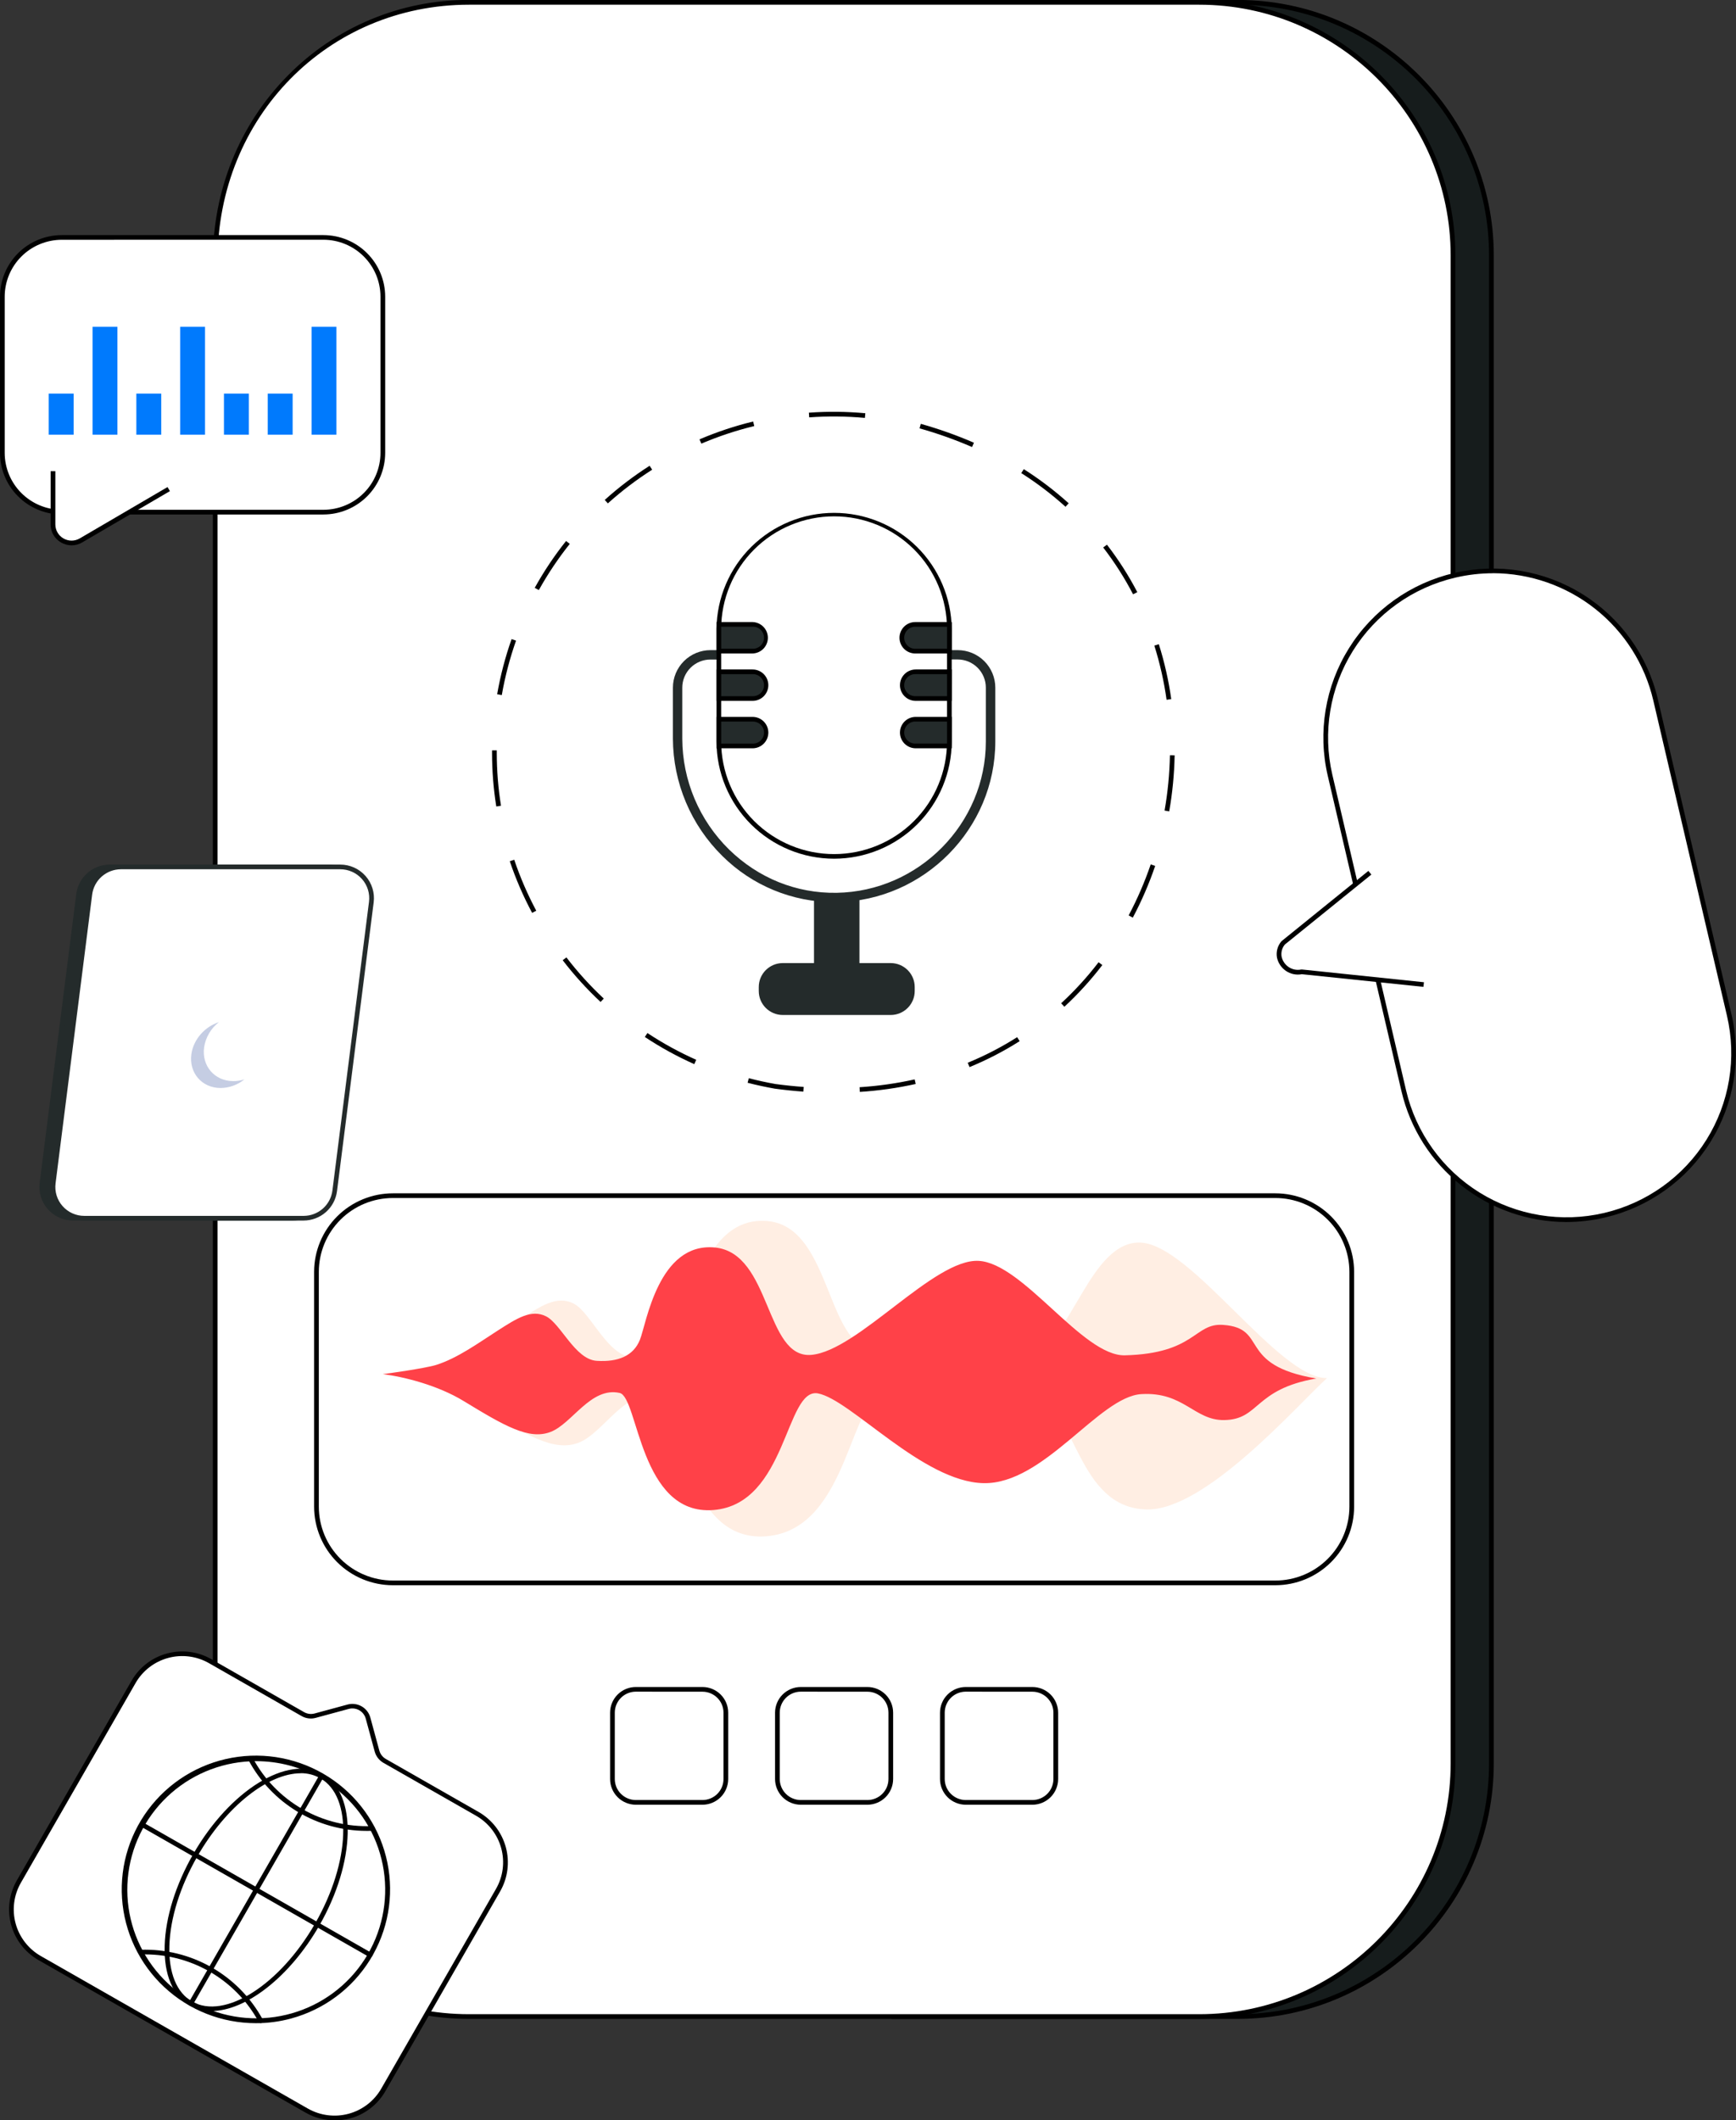
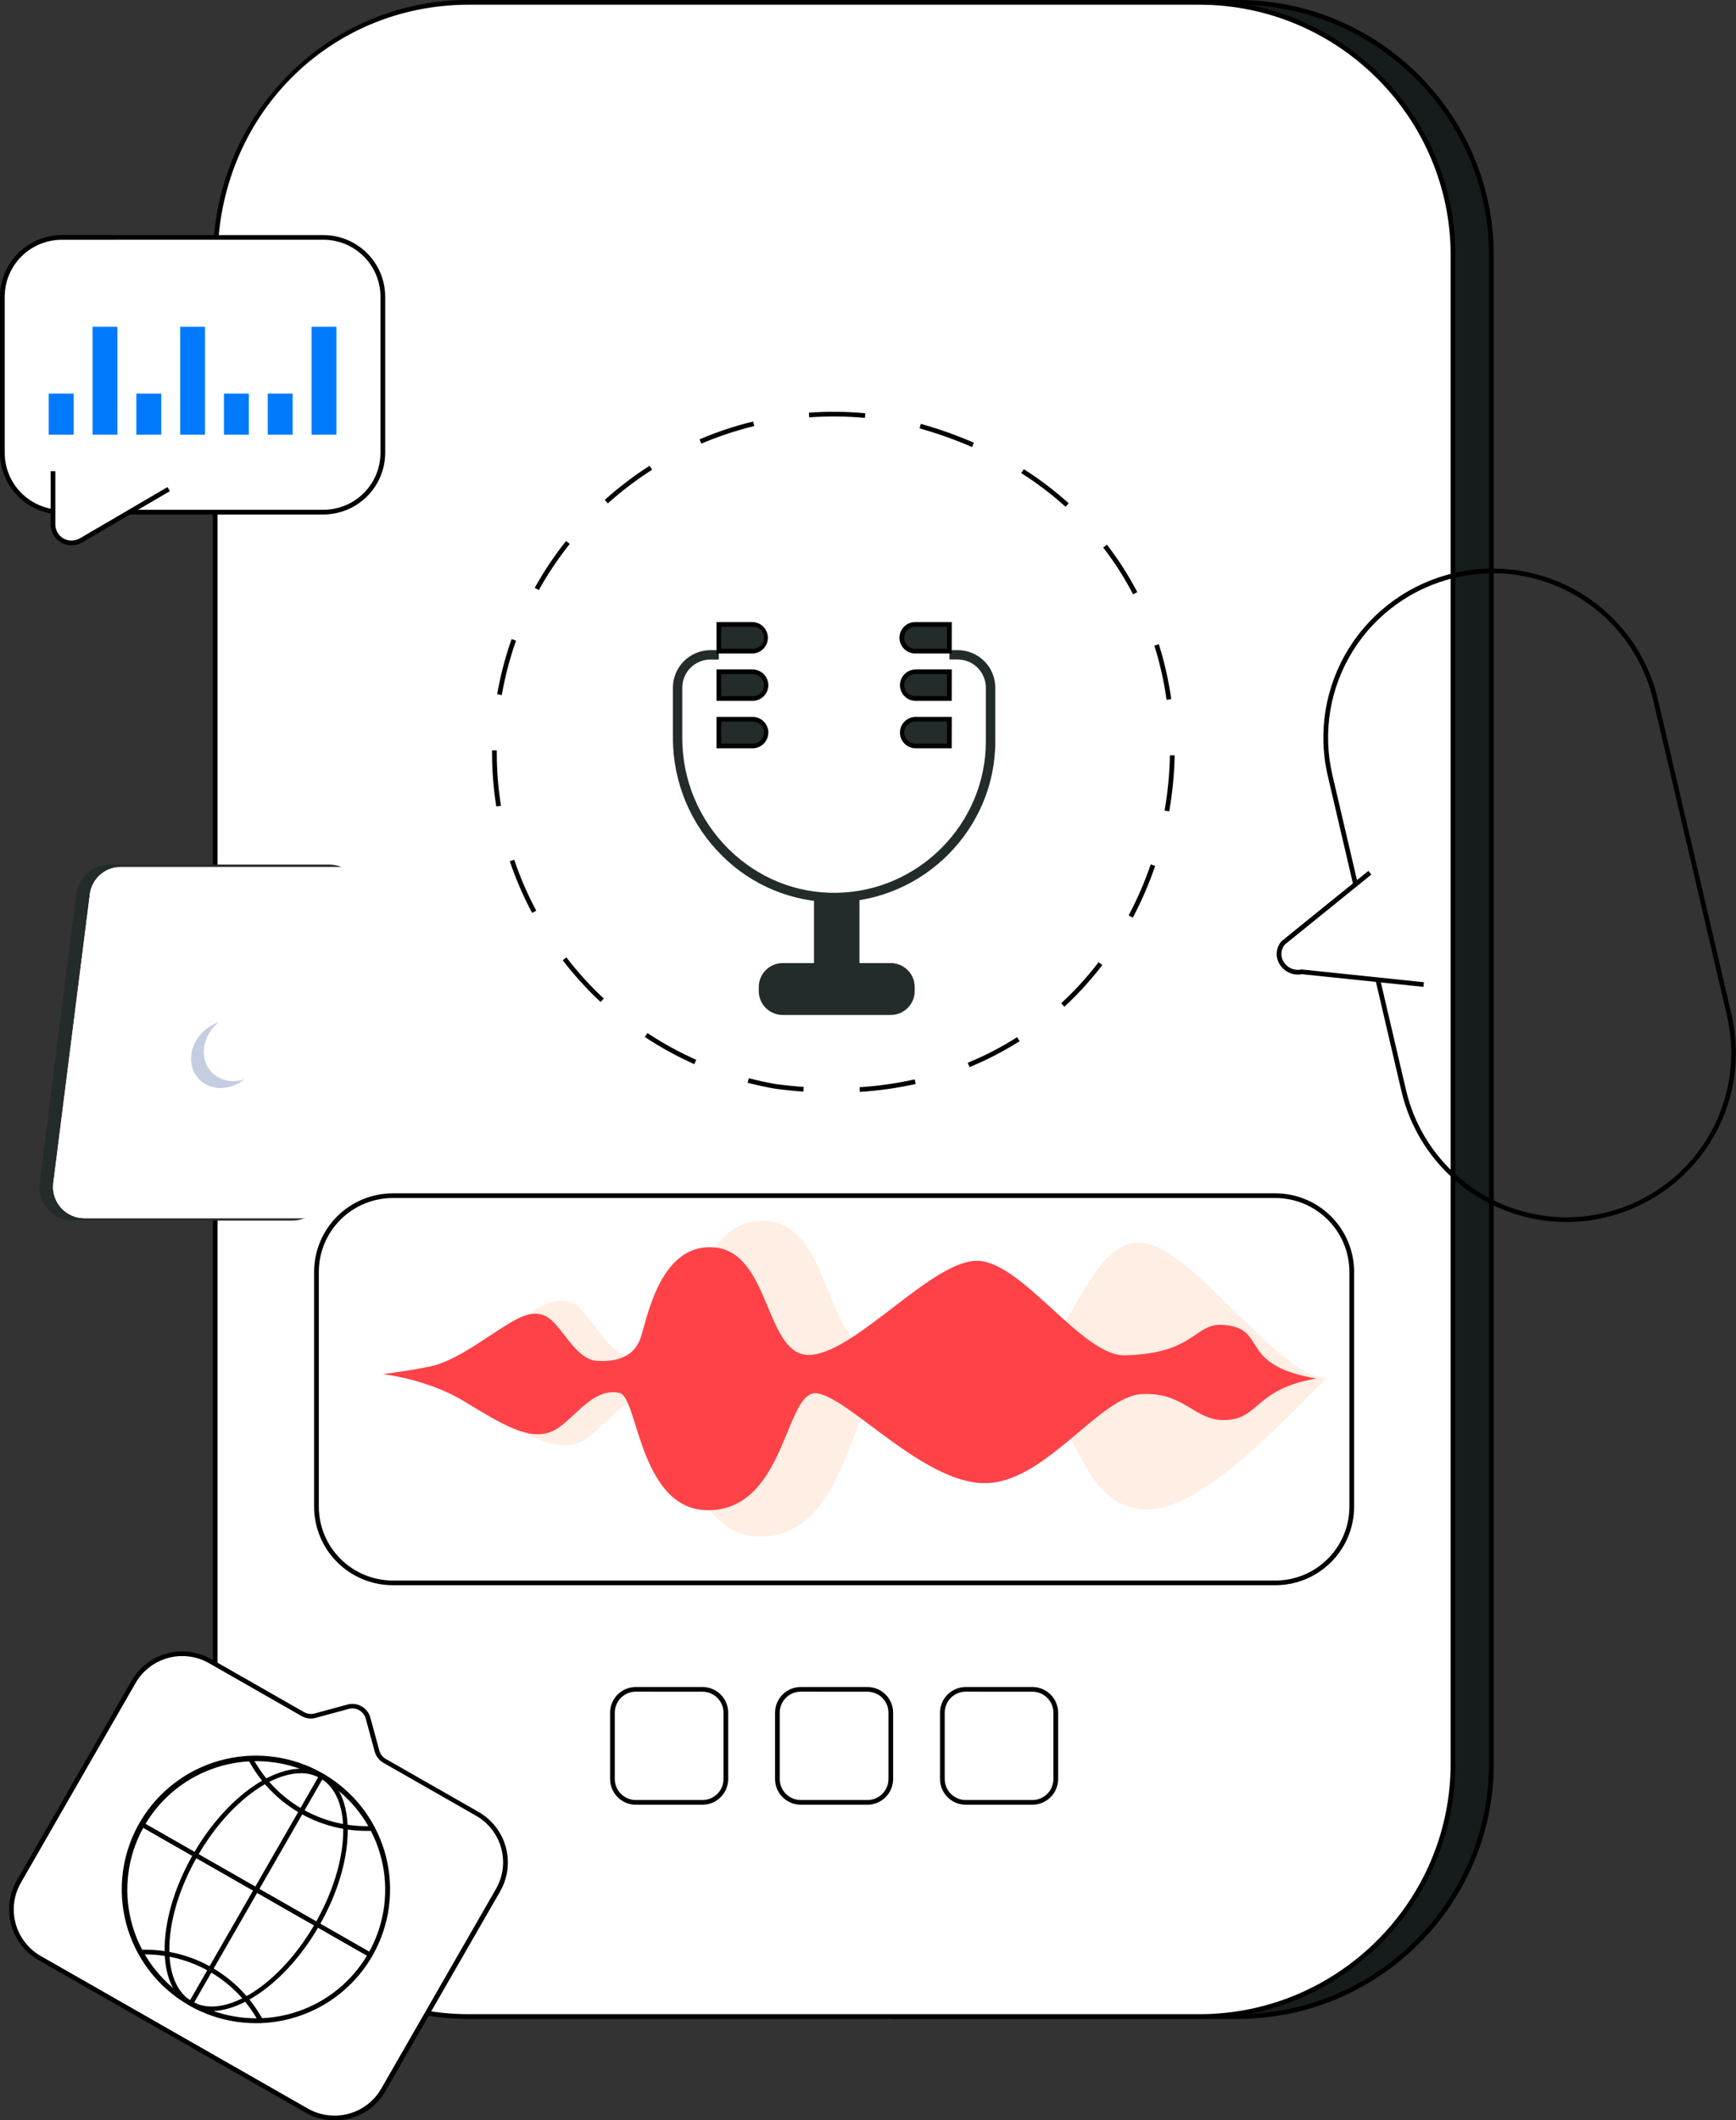
<svg xmlns="http://www.w3.org/2000/svg" width="402" height="491" viewBox="0 0 402 491" fill="none">
  <rect x="0" y="0" width="402" height="491" fill="#333333" stroke="none" />
  <g clip-path="url(#clip0_158_4209)">
    <path d="M286.571 0.544H206.977V466.965H286.571C319.03 466.965 345.351 440.721 345.351 408.357V59.153C345.364 26.788 319.043 0.544 286.571 0.544Z" fill="#161C1C" />
    <path d="M286.587 467.51H206.431V-0.013H286.587C319.298 -0.013 345.91 26.521 345.91 59.14V408.357C345.91 440.976 319.298 467.51 286.587 467.51ZM207.519 466.421H286.587C318.696 466.421 344.818 440.376 344.818 408.357V59.153C344.818 27.134 318.696 1.089 286.587 1.089H207.519V466.421Z" fill="black" />
    <path d="M49.834 60.375V409.582C49.834 440.721 76.156 466.965 108.612 466.965H277.69C285.409 466.966 293.053 465.45 300.185 462.505C307.316 459.56 313.797 455.243 319.255 449.8C324.713 444.358 329.043 437.897 331.997 430.786C334.951 423.675 336.471 416.053 336.47 408.357V59.153C336.471 51.456 334.951 43.835 331.997 36.724C329.043 29.613 324.713 23.152 319.255 17.709C313.797 12.267 307.316 7.95 300.185 5.005C293.053 2.059 285.409 0.544 277.69 0.544H108.612C76.156 0.544 49.834 26.788 49.834 60.375Z" fill="white" />
    <path d="M277.693 467.51H108.611C92.903 467.538 77.823 461.364 66.667 450.338C55.463 439.323 49.289 424.85 49.289 409.582V60.375C49.289 44.048 55.459 28.815 66.664 17.484C72.129 11.922 78.657 7.508 85.862 4.502C93.066 1.497 100.802 -0.038 108.611 -0.013H277.693C310.404 -0.013 337.016 26.521 337.016 59.14V408.357C337.016 440.975 310.404 467.51 277.693 467.51ZM108.611 1.088C75.959 1.088 50.38 27.131 50.38 60.375V409.582C50.38 440.923 76.502 466.421 108.611 466.421H277.693C309.803 466.421 335.924 440.376 335.924 408.357V59.153C335.924 27.134 309.803 1.088 277.693 1.088H108.611Z" fill="black" />
    <path d="M277.693 458.271C305.292 458.271 327.75 435.878 327.75 408.357V84.719C327.75 57.197 305.292 34.809 277.693 34.809H108.611C80.542 34.809 58.555 57.269 58.555 85.944V409.556C58.555 422.331 63.748 434.467 73.175 443.732C82.599 453.049 95.34 458.267 108.611 458.244L277.693 458.271Z" fill="white" />
-     <path d="M248.767 229.783C279.482 199.158 279.482 149.505 248.767 118.881C218.053 88.256 168.255 88.256 137.54 118.881C106.826 149.506 106.826 199.158 137.54 229.783C168.255 260.408 218.053 260.408 248.767 229.783Z" fill="white" />
    <path d="M199.112 252.851L199.044 251.765C203.34 251.491 207.608 250.885 211.81 249.953L212.049 251.013C207.791 251.957 203.466 252.571 199.112 252.851ZM186.038 252.785C183.858 252.629 181.629 252.398 179.413 252.098C177.295 251.723 175.184 251.267 173.121 250.736L173.396 249.68C175.432 250.208 177.511 250.657 179.583 251.026C181.754 251.316 183.96 251.547 186.12 251.7L186.038 252.785ZM224.512 247.102L224.097 246.098C228.078 244.465 231.906 242.484 235.536 240.177L236.121 241.096C232.439 243.435 228.556 245.445 224.518 247.102H224.512ZM160.776 246.421C156.789 244.645 152.957 242.54 149.32 240.128L149.922 239.222C153.51 241.594 157.289 243.665 161.221 245.414L160.776 246.421ZM246.466 233.128L245.724 232.329C248.883 229.415 251.784 226.234 254.395 222.823L255.262 223.475C252.616 226.937 249.678 230.166 246.479 233.128H246.466ZM139.077 232.023C135.889 229.047 132.952 225.814 130.298 222.357L131.164 221.705C133.779 225.115 136.673 228.304 139.816 231.237L139.077 232.023ZM262.318 212.489L261.357 211.98C263.371 208.183 265.08 204.233 266.469 200.167L267.502 200.519C266.094 204.642 264.36 208.648 262.318 212.499V212.489ZM123.222 211.39C121.17 207.553 119.44 203.554 118.048 199.433L119.077 199.088C120.452 203.158 122.159 207.108 124.183 210.898L123.222 211.39ZM270.748 187.887L269.676 187.701C270.418 183.469 270.833 179.186 270.918 174.89L272.006 174.91C271.923 179.265 271.503 183.607 270.748 187.897V187.887ZM114.923 186.756C114.271 182.673 113.943 178.546 113.942 174.411V173.76H115.034V174.411C115.038 178.488 115.366 182.558 116.015 186.584L114.923 186.756ZM270.143 162.047C269.546 157.794 268.597 153.597 267.306 149.5L268.345 149.174C269.654 153.325 270.616 157.576 271.222 161.884L270.143 162.047ZM116.198 160.955L115.126 160.76L115.152 160.613C115.909 156.324 117.017 152.103 118.466 147.995L119.496 148.356C118.068 152.407 116.975 156.567 116.227 160.796L116.198 160.955ZM262.384 137.625C260.404 133.813 258.088 130.185 255.464 126.782L256.33 126.13C258.996 129.581 261.35 133.261 263.364 137.126L262.384 137.625ZM124.781 136.647L123.826 136.122C125.939 132.311 128.368 128.682 131.086 125.273L131.939 125.948C129.261 129.307 126.866 132.881 124.781 136.634V136.647ZM246.737 117.351C243.55 114.468 240.122 111.86 236.491 109.555L237.076 108.64C240.759 110.978 244.237 113.623 247.473 116.546L246.737 117.351ZM140.767 116.572L140.038 115.767C143.278 112.849 146.755 110.203 150.432 107.854L151.02 108.767C147.394 111.08 143.965 113.687 140.767 116.559V116.572ZM225.094 103.52C221.143 101.803 217.08 100.358 212.932 99.195L213.226 98.149C217.423 99.327 221.534 100.788 225.532 102.523L225.094 103.52ZM162.414 102.741L161.982 101.741C166.001 100.024 170.156 98.642 174.403 97.608L174.661 98.661C170.475 99.68 166.38 101.04 162.417 102.728L162.414 102.741ZM200.283 96.777C195.994 96.381 191.68 96.339 187.385 96.65L187.307 95.565C191.661 95.25 196.034 95.294 200.381 95.695L200.283 96.777Z" fill="black" />
    <path d="M193.164 208.914C183.466 208.903 174.167 205.066 167.297 198.241C163.681 194.688 160.806 190.458 158.837 185.792C156.868 181.127 155.844 176.119 155.825 171.058V159.228C155.828 156.927 156.746 154.722 158.378 153.095C160.009 151.468 162.221 150.553 164.529 150.55H221.776C224.083 150.553 226.295 151.468 227.927 153.095C229.558 154.722 230.477 156.927 230.48 159.228V171.693C230.48 191.866 214.027 208.562 193.801 208.907L193.164 208.914ZM164.529 152.723C162.795 152.723 161.132 153.41 159.906 154.632C158.68 155.855 157.992 157.512 157.992 159.241V171.071C158.01 175.844 158.975 180.566 160.832 184.965C162.689 189.364 165.4 193.353 168.81 196.703C175.586 203.338 184.411 206.906 193.752 206.747C212.794 206.421 228.287 190.7 228.287 171.707V159.228C228.287 157.499 227.598 155.842 226.372 154.619C225.146 153.397 223.484 152.71 221.75 152.71L164.529 152.723Z" fill="#242B2B" />
    <path d="M219.841 145.638V171.69C219.88 175.209 219.219 178.702 217.895 181.964C216.571 185.227 214.612 188.196 212.129 190.698C209.647 193.2 206.692 195.187 203.434 196.543C200.177 197.899 196.682 198.597 193.152 198.597C189.622 198.597 186.128 197.899 182.87 196.543C179.613 195.187 176.657 193.2 174.175 190.698C171.693 188.196 169.733 185.227 168.41 181.964C167.086 178.702 166.424 175.209 166.464 171.69V145.638C166.541 138.632 169.387 131.938 174.384 127.011C179.381 122.084 186.125 119.32 193.152 119.32C200.18 119.32 206.924 122.084 211.921 127.011C216.917 131.938 219.763 138.632 219.841 145.638Z" fill="white" />
    <path d="M219.841 145.638V171.69C219.842 177.336 218.042 182.835 214.702 187.394C211.362 191.952 206.655 195.333 201.26 197.049C195.866 198.764 190.064 198.724 184.694 196.936C179.324 195.147 174.663 191.702 171.386 187.098C175.081 190.915 179.836 193.543 185.04 194.646C190.244 195.749 195.66 195.275 200.593 193.287C205.525 191.298 209.749 187.885 212.722 183.486C215.695 179.087 217.282 173.902 217.278 168.597V142.545C217.295 137.033 215.581 131.655 212.376 127.163C217.181 132.118 219.86 138.746 219.841 145.638Z" fill="white" />
-     <path d="M193.148 198.85C185.927 198.841 179.005 195.977 173.901 190.886C168.796 185.795 165.925 178.892 165.918 171.693V145.622C165.997 138.471 168.9 131.64 173.999 126.612C179.098 121.583 185.981 118.763 193.153 118.763C200.324 118.763 207.207 121.583 212.306 126.612C217.405 131.64 220.309 138.471 220.387 145.622V171.693C220.379 178.894 217.507 185.797 212.4 190.889C207.293 195.98 200.369 198.843 193.148 198.85ZM193.148 119.567C186.215 119.574 179.568 122.323 174.666 127.21C169.764 132.098 167.007 138.726 167 145.638V171.71C167 178.624 169.755 185.256 174.658 190.145C179.562 195.034 186.213 197.781 193.148 197.781C200.083 197.781 206.733 195.034 211.637 190.145C216.541 185.256 219.296 178.624 219.296 171.71V145.638C219.296 138.724 216.541 132.092 211.637 127.203C206.733 122.314 200.083 119.567 193.148 119.567Z" fill="black" />
    <path d="M219.841 144.592V150.784H212.049C211.225 150.784 210.436 150.458 209.853 149.877C209.271 149.297 208.944 148.509 208.944 147.688C208.944 146.867 209.271 146.079 209.853 145.499C210.436 144.918 211.225 144.592 212.049 144.592H219.841Z" fill="#242B2B" />
    <path d="M220.387 151.325H212.049C211.561 151.34 211.074 151.256 210.619 151.08C210.163 150.904 209.748 150.638 209.397 150.299C209.047 149.96 208.768 149.554 208.577 149.105C208.387 148.656 208.289 148.174 208.289 147.687C208.289 147.199 208.387 146.717 208.577 146.268C208.768 145.82 209.047 145.414 209.397 145.074C209.748 144.735 210.163 144.469 210.619 144.293C211.074 144.117 211.561 144.033 212.049 144.048H220.403L220.387 151.325ZM212.033 145.133C211.689 145.121 211.347 145.178 211.026 145.301C210.705 145.423 210.412 145.609 210.164 145.847C209.917 146.085 209.72 146.37 209.586 146.686C209.451 147.001 209.382 147.341 209.382 147.683C209.382 148.026 209.451 148.365 209.586 148.681C209.72 148.996 209.917 149.282 210.164 149.52C210.412 149.758 210.705 149.944 211.026 150.066C211.347 150.189 211.689 150.246 212.033 150.233H219.299V145.137L212.033 145.133Z" fill="black" />
    <path d="M219.841 155.572V161.763H212.049C211.225 161.763 210.436 161.437 209.853 160.857C209.271 160.276 208.944 159.489 208.944 158.668C208.944 157.846 209.271 157.059 209.853 156.478C210.436 155.898 211.225 155.572 212.049 155.572H219.841Z" fill="#242B2B" />
    <path d="M220.387 162.301H212.049C211.082 162.301 210.154 161.918 209.47 161.236C208.786 160.554 208.401 159.629 208.401 158.664C208.401 157.7 208.786 156.775 209.47 156.093C210.154 155.411 211.082 155.027 212.049 155.027H220.403L220.387 162.301ZM212.033 156.109C211.689 156.097 211.347 156.154 211.026 156.277C210.705 156.399 210.412 156.585 210.164 156.823C209.917 157.061 209.72 157.346 209.586 157.662C209.451 157.977 209.382 158.317 209.382 158.659C209.382 159.002 209.451 159.341 209.586 159.657C209.72 159.972 209.917 160.258 210.164 160.496C210.412 160.734 210.705 160.92 211.026 161.042C211.347 161.165 211.689 161.222 212.033 161.21H219.299V156.116L212.033 156.109Z" fill="black" />
    <path d="M219.841 166.551V172.743H212.049C211.225 172.743 210.436 172.417 209.853 171.836C209.271 171.255 208.944 170.468 208.944 169.647C208.944 168.826 209.271 168.038 209.853 167.458C210.436 166.877 211.225 166.551 212.049 166.551H219.841Z" fill="#242B2B" />
    <path d="M220.387 173.281H212.049C211.082 173.281 210.154 172.897 209.47 172.215C208.786 171.533 208.401 170.608 208.401 169.644C208.401 168.679 208.786 167.754 209.47 167.072C210.154 166.39 211.082 166.007 212.049 166.007H220.403L220.387 173.281ZM212.033 167.089C211.689 167.076 211.347 167.133 211.026 167.256C210.705 167.378 210.412 167.564 210.164 167.802C209.917 168.04 209.72 168.326 209.586 168.641C209.451 168.957 209.382 169.296 209.382 169.639C209.382 169.981 209.451 170.321 209.586 170.636C209.72 170.952 209.917 171.237 210.164 171.475C210.412 171.713 210.705 171.899 211.026 172.021C211.347 172.144 211.689 172.201 212.033 172.189H219.299V167.095L212.033 167.089Z" fill="black" />
    <path d="M166.464 144.592V150.784H174.272C175.096 150.784 175.886 150.458 176.468 149.877C177.05 149.297 177.377 148.509 177.377 147.688C177.377 146.867 177.05 146.079 176.468 145.499C175.886 144.918 175.096 144.592 174.272 144.592H166.464Z" fill="#242B2B" />
    <path d="M174.272 151.325H165.918V144.048H174.272C175.221 144.076 176.122 144.472 176.783 145.151C177.444 145.83 177.814 146.74 177.814 147.686C177.814 148.633 177.444 149.542 176.783 150.222C176.122 150.901 175.221 151.297 174.272 151.325ZM167.006 150.224H174.272C174.616 150.236 174.958 150.179 175.279 150.056C175.6 149.934 175.893 149.748 176.141 149.51C176.388 149.272 176.585 148.986 176.719 148.671C176.854 148.355 176.923 148.016 176.923 147.673C176.923 147.331 176.854 146.991 176.719 146.676C176.585 146.36 176.388 146.075 176.141 145.837C175.893 145.599 175.6 145.413 175.279 145.291C174.958 145.168 174.616 145.111 174.272 145.123H167.006V150.224Z" fill="black" />
    <path d="M166.464 155.572V161.763H174.272C175.096 161.763 175.886 161.437 176.468 160.857C177.05 160.276 177.377 159.489 177.377 158.668C177.377 157.846 177.05 157.059 176.468 156.478C175.886 155.898 175.096 155.572 174.272 155.572H166.464Z" fill="#242B2B" />
    <path d="M174.272 162.301H165.918V155.027H174.272C175.24 155.027 176.167 155.411 176.851 156.093C177.536 156.775 177.92 157.7 177.92 158.664C177.92 159.629 177.536 160.554 176.851 161.236C176.167 161.918 175.24 162.301 174.272 162.301ZM167.006 161.216H174.272C174.616 161.228 174.958 161.171 175.279 161.049C175.6 160.926 175.893 160.74 176.141 160.502C176.388 160.264 176.585 159.979 176.719 159.663C176.854 159.348 176.923 159.009 176.923 158.666C176.923 158.323 176.854 157.984 176.719 157.668C176.585 157.353 176.388 157.068 176.141 156.83C175.893 156.592 175.6 156.406 175.279 156.283C174.958 156.16 174.616 156.104 174.272 156.116H167.006V161.216Z" fill="black" />
    <path d="M166.464 166.551V172.743H174.272C175.096 172.743 175.886 172.417 176.468 171.836C177.05 171.255 177.377 170.468 177.377 169.647C177.377 168.826 177.05 168.038 176.468 167.458C175.886 166.877 175.096 166.551 174.272 166.551H166.464Z" fill="#242B2B" />
    <path d="M174.272 173.281H165.918V166.007H174.272C175.24 166.007 176.167 166.39 176.851 167.072C177.536 167.754 177.92 168.679 177.92 169.644C177.92 170.608 177.536 171.533 176.851 172.215C176.167 172.897 175.24 173.281 174.272 173.281ZM167.006 172.195H174.272C174.616 172.208 174.958 172.151 175.279 172.028C175.6 171.905 175.893 171.719 176.141 171.481C176.388 171.243 176.585 170.958 176.719 170.643C176.854 170.327 176.923 169.988 176.923 169.645C176.923 169.302 176.854 168.963 176.719 168.648C176.585 168.332 176.388 168.047 176.141 167.809C175.893 167.571 175.6 167.385 175.279 167.262C174.958 167.14 174.616 167.083 174.272 167.095H167.006V172.195Z" fill="black" />
    <path d="M199.018 207.313H188.497V225.971H199.018V207.313Z" fill="#242B2B" />
    <path d="M206.254 223.018H181.267C178.194 223.018 175.704 225.502 175.704 228.565V229.491C175.704 232.554 178.194 235.037 181.267 235.037H206.254C209.326 235.037 211.817 232.554 211.817 229.491V228.565C211.817 225.502 209.326 223.018 206.254 223.018Z" fill="#242B2B" />
    <path d="M295.34 276.875H90.971C81.204 276.875 73.286 284.771 73.286 294.51V348.908C73.286 358.647 81.204 366.542 90.971 366.542H295.34C305.107 366.542 313.025 358.647 313.025 348.908V294.51C313.025 284.771 305.107 276.875 295.34 276.875Z" fill="white" />
    <path d="M295.333 367.086H90.972C86.138 367.081 81.503 365.164 78.085 361.756C74.666 358.348 72.743 353.727 72.737 348.908V294.513C72.743 289.693 74.666 285.072 78.085 281.664C81.503 278.256 86.138 276.34 90.972 276.334H295.333C300.167 276.34 304.802 278.256 308.22 281.664C311.639 285.072 313.562 289.693 313.568 294.513V348.908C313.562 353.727 311.639 358.348 308.22 361.756C304.802 365.164 300.167 367.081 295.333 367.086ZM90.972 277.42C86.427 277.425 82.069 279.227 78.855 282.432C75.641 285.636 73.834 289.981 73.829 294.513V348.908C73.834 353.439 75.641 357.784 78.855 360.988C82.069 364.193 86.427 365.995 90.972 366.001H295.333C299.879 365.996 304.237 364.194 307.451 360.989C310.665 357.785 312.472 353.44 312.476 348.908V294.513C312.472 289.981 310.665 285.636 307.451 282.431C304.237 279.226 299.879 277.424 295.333 277.42H90.972Z" fill="black" />
    <path d="M264.22 287.75C252.326 287.099 248.035 311.348 238.961 313.007C229.888 314.666 230.009 299.613 222.652 299.613C215.294 299.613 216.033 311.475 203.606 312.622C191.18 313.77 192.981 284.306 177.897 282.774C162.812 281.242 159.626 303.957 157.91 308.415C156.194 312.873 152.147 314.663 146.382 314.281C140.616 313.9 136.818 303.95 132.896 301.897C128.974 299.844 125.169 302.409 120.022 305.854C114.874 309.298 109.353 313.506 103.591 315.419C100.708 316.377 89.536 318.107 88.657 318.182C94.335 318.87 103.797 320.92 110.906 325.433C121.757 332.323 128.297 336.338 134.079 334.043C139.861 331.749 144.79 321.415 152.513 323.201C157.504 324.355 157.808 357.387 177.488 355.751C197.167 354.115 196.618 321.607 205.365 323.328C214.111 325.049 212.722 338.443 222.838 336.233C232.954 334.024 230.195 321.307 239.759 323.709C249.323 326.111 249.323 349.158 265.508 349.543C279.154 349.869 300.507 325.264 307.296 319.118C296.121 319.274 276.075 288.402 264.22 287.75Z" fill="#FFEEE3" />
    <path d="M283.22 306.802C276.516 306.329 276.886 313.434 260.491 313.848C250.685 314.095 236.958 292.505 226.607 291.974C216.255 291.443 198.694 312.785 187.895 313.744C177.096 314.702 178.661 290.159 165.555 288.881C152.448 287.604 149.68 306.518 148.189 310.237C146.699 313.955 143.179 315.451 138.171 315.125C133.164 314.799 129.863 306.522 126.451 304.821C123.038 303.119 119.74 305.244 115.263 308.115C110.785 310.986 105.993 314.49 100.986 316.083C98.482 316.879 89.219 318.156 88.657 318.205C93.638 318.827 101.427 320.812 107.343 324.423C116.773 330.159 122.457 333.506 127.48 331.593C132.504 329.68 136.786 321.076 143.496 322.562C147.833 323.54 148.095 351.035 165.198 349.673C182.302 348.311 181.819 321.236 189.421 322.67C197.024 324.104 213.657 343.133 227.721 343.452C241.785 343.771 254.474 323.409 264.309 322.829C274.143 322.249 276.565 328.946 283.481 328.842C291.787 328.715 290.29 321.715 304.815 319.215C286.26 316.103 293.872 307.548 283.22 306.802Z" fill="#FF4148" />
    <path d="M206.284 396.599V411.971C206.284 413.405 205.713 414.78 204.697 415.795C203.681 416.81 202.303 417.381 200.865 417.384H185.437C183.999 417.381 182.621 416.81 181.606 415.795C180.591 414.78 180.021 413.405 180.021 411.971V396.599C180.023 395.167 180.594 393.794 181.61 392.782C182.625 391.77 184.001 391.2 185.437 391.198H200.865C202.301 391.2 203.678 391.77 204.693 392.782C205.709 393.794 206.281 395.167 206.284 396.599Z" fill="white" />
    <path d="M200.865 417.919H185.441C183.858 417.915 182.341 417.286 181.223 416.169C180.105 415.052 179.476 413.539 179.476 411.961V396.599C179.478 395.022 180.108 393.511 181.226 392.397C182.344 391.283 183.86 390.656 185.441 390.654H200.865C202.444 390.658 203.958 391.285 205.074 392.4C206.19 393.514 206.818 395.024 206.82 396.599V411.971C206.816 413.546 206.188 415.055 205.072 416.169C203.956 417.284 202.444 417.912 200.865 417.919ZM185.441 391.733C184.148 391.733 182.909 392.244 181.995 393.155C181.08 394.065 180.566 395.3 180.564 396.589V411.961C180.564 413.251 181.078 414.489 181.992 415.402C182.906 416.315 184.147 416.828 185.441 416.83H200.865C202.158 416.827 203.397 416.313 204.311 415.401C205.225 414.488 205.738 413.251 205.738 411.961V396.599C205.736 395.311 205.222 394.076 204.308 393.166C203.395 392.255 202.156 391.744 200.865 391.743L185.441 391.733Z" fill="black" />
    <path d="M244.482 396.599V411.971C244.482 413.405 243.912 414.78 242.896 415.795C241.88 416.81 240.501 417.381 239.063 417.384H223.639C222.201 417.381 220.823 416.81 219.807 415.795C218.791 414.78 218.22 413.405 218.22 411.971V396.599C218.223 395.167 218.795 393.794 219.81 392.782C220.826 391.77 222.203 391.2 223.639 391.198H239.063C240.499 391.2 241.876 391.77 242.892 392.782C243.908 393.794 244.48 395.167 244.482 396.599Z" fill="white" />
    <path d="M239.063 417.919H223.639C222.057 417.915 220.54 417.286 219.422 416.169C218.304 415.052 217.675 413.539 217.674 411.961V396.599C217.677 395.022 218.306 393.511 219.425 392.397C220.543 391.283 222.058 390.656 223.639 390.654H239.063C240.644 390.656 242.16 391.283 243.278 392.397C244.396 393.511 245.026 395.022 245.028 396.599V411.971C245.025 413.547 244.395 415.058 243.277 416.173C242.159 417.287 240.644 417.915 239.063 417.919ZM223.639 391.733C222.347 391.733 221.108 392.244 220.194 393.155C219.281 394.066 218.767 395.301 218.766 396.589V411.961C218.766 413.251 219.279 414.488 220.193 415.401C221.106 416.313 222.346 416.827 223.639 416.83H239.063C240.357 416.827 241.596 416.313 242.51 415.401C243.423 414.488 243.937 413.251 243.937 411.961V396.599C243.935 395.311 243.421 394.076 242.507 393.166C241.593 392.255 240.355 391.744 239.063 391.743L223.639 391.733Z" fill="black" />
    <path d="M168.082 396.599V411.971C168.082 413.405 167.513 414.78 166.497 415.795C165.482 416.81 164.104 417.381 162.666 417.384H147.238C145.8 417.381 144.422 416.81 143.406 415.795C142.39 414.78 141.819 413.405 141.819 411.971V396.599C141.822 395.167 142.394 393.794 143.41 392.782C144.425 391.77 145.802 391.2 147.238 391.198H162.666C164.102 391.2 165.478 391.77 166.493 392.782C167.509 393.794 168.08 395.167 168.082 396.599Z" fill="white" />
    <path d="M162.666 417.919H147.239C145.656 417.914 144.141 417.285 143.023 416.168C141.906 415.051 141.278 413.539 141.277 411.961V396.599C141.279 395.023 141.907 393.512 143.025 392.397C144.143 391.283 145.658 390.656 147.239 390.654H162.666C164.246 390.656 165.762 391.283 166.879 392.397C167.997 393.512 168.626 395.023 168.628 396.599V411.971C168.624 413.547 167.995 415.057 166.878 416.172C165.761 417.286 164.246 417.914 162.666 417.919ZM147.239 391.733C145.947 391.734 144.708 392.246 143.795 393.156C142.881 394.066 142.367 395.301 142.365 396.589V411.961C142.365 413.251 142.878 414.488 143.792 415.401C144.706 416.313 145.945 416.827 147.239 416.83H162.666C163.959 416.827 165.199 416.313 166.112 415.401C167.026 414.488 167.539 413.251 167.539 411.961V396.599C167.537 395.311 167.023 394.076 166.11 393.166C165.196 392.255 163.957 391.744 162.666 391.743L147.239 391.733Z" fill="black" />
    <path d="M16.921 282.096H67.7C69.467 282.094 71.172 281.449 72.496 280.283C73.819 279.116 74.671 277.508 74.891 275.761L83.363 208.9C83.493 207.882 83.404 206.848 83.103 205.866C82.801 204.884 82.293 203.978 81.613 203.207C80.933 202.437 80.096 201.819 79.157 201.396C78.219 200.973 77.202 200.754 76.172 200.753H25.419C23.652 200.755 21.947 201.4 20.623 202.567C19.299 203.733 18.448 205.341 18.228 207.089L9.73 273.949C9.6 274.967 9.688 276.002 9.99 276.983C10.292 277.965 10.8 278.871 11.48 279.642C12.16 280.413 12.997 281.03 13.935 281.453C14.873 281.876 15.891 282.096 16.921 282.096Z" fill="#242B2B" />
    <path d="M67.707 282.64H16.921C15.814 282.64 14.719 282.405 13.71 281.95C12.701 281.495 11.801 280.831 11.07 280.002C10.338 279.173 9.792 278.199 9.467 277.143C9.143 276.088 9.048 274.975 9.188 273.88L17.66 207.02C17.9 205.14 18.818 203.411 20.244 202.158C21.67 200.904 23.505 200.211 25.406 200.209H76.178C77.287 200.208 78.382 200.442 79.392 200.895C80.403 201.349 81.304 202.013 82.037 202.841C82.77 203.67 83.317 204.645 83.643 205.701C83.969 206.757 84.064 207.87 83.925 208.966L75.453 275.829C75.213 277.709 74.294 279.438 72.868 280.692C71.442 281.945 69.608 282.638 67.707 282.64ZM25.419 201.294C23.783 201.296 22.203 201.893 20.976 202.973C19.75 204.053 18.96 205.542 18.755 207.16L10.283 274.024C10.162 274.965 10.244 275.92 10.522 276.827C10.8 277.734 11.269 278.572 11.897 279.285C12.524 279.997 13.297 280.568 14.163 280.96C15.03 281.352 15.97 281.556 16.921 281.558H67.7C69.336 281.555 70.915 280.958 72.141 279.878C73.367 278.799 74.156 277.31 74.361 275.692L82.833 208.832C82.954 207.889 82.872 206.931 82.592 206.023C82.312 205.114 81.842 204.275 81.212 203.562C80.581 202.848 79.806 202.277 78.937 201.886C78.068 201.495 77.125 201.294 76.172 201.294H25.419Z" fill="#242B2B" />
    <path d="M19.536 282.096H70.315C72.081 282.094 73.787 281.449 75.11 280.283C76.434 279.116 77.286 277.508 77.505 275.761L85.977 208.9C86.108 207.882 86.019 206.848 85.717 205.866C85.416 204.884 84.908 203.978 84.228 203.207C83.547 202.437 82.71 201.819 81.772 201.396C80.834 200.973 79.816 200.754 78.787 200.753H28.004C26.238 200.755 24.532 201.4 23.209 202.567C21.885 203.733 21.033 205.341 20.814 207.089L12.345 273.949C12.215 274.967 12.303 276.002 12.605 276.983C12.907 277.965 13.414 278.871 14.095 279.642C14.775 280.413 15.612 281.03 16.55 281.453C17.488 281.876 18.506 282.096 19.536 282.096Z" fill="white" />
    <path d="M19.536 282.096H70.315C71.719 282.097 73.093 281.691 74.27 280.927C75.447 280.163 76.376 279.075 76.943 277.794C76.579 277.847 76.213 277.873 75.845 277.873H25.05C24.02 277.872 23.002 277.653 22.064 277.23C21.126 276.807 20.289 276.189 19.609 275.418C18.928 274.648 18.421 273.741 18.119 272.76C17.817 271.778 17.729 270.744 17.859 269.725L26.331 202.865C26.419 202.162 26.613 201.477 26.906 200.832C25.344 201.069 23.902 201.809 22.8 202.938C21.698 204.068 20.996 205.525 20.801 207.089L12.345 273.949C12.215 274.967 12.303 276.002 12.605 276.983C12.907 277.965 13.414 278.871 14.095 279.642C14.775 280.413 15.612 281.03 16.55 281.453C17.488 281.877 18.506 282.096 19.536 282.096Z" fill="white" />
-     <path d="M70.298 282.64H19.536C18.428 282.64 17.334 282.405 16.325 281.95C15.316 281.495 14.416 280.831 13.684 280.002C12.953 279.173 12.407 278.199 12.082 277.143C11.758 276.088 11.662 274.975 11.803 273.88L20.274 207.02C20.514 205.14 21.433 203.411 22.859 202.158C24.285 200.904 26.12 200.211 28.021 200.209H78.787C79.894 200.208 80.99 200.442 81.999 200.896C83.009 201.351 83.91 202.014 84.643 202.842C85.376 203.671 85.923 204.646 86.248 205.701C86.573 206.757 86.669 207.87 86.53 208.966L78.041 275.829C77.801 277.709 76.882 279.436 75.457 280.69C74.032 281.943 72.199 282.637 70.298 282.64ZM28.004 201.294C26.368 201.297 24.789 201.894 23.562 202.974C22.336 204.054 21.546 205.542 21.34 207.16L12.868 274.017C12.746 274.961 12.828 275.92 13.107 276.83C13.387 277.74 13.858 278.58 14.489 279.293C15.12 280.007 15.897 280.579 16.767 280.969C17.637 281.36 18.581 281.561 19.536 281.558H70.315C71.951 281.555 73.529 280.958 74.755 279.878C75.981 278.799 76.771 277.31 76.976 275.692L85.448 208.832C85.569 207.889 85.486 206.931 85.207 206.023C84.927 205.114 84.457 204.275 83.826 203.562C83.196 202.848 82.421 202.277 81.552 201.886C80.683 201.495 79.74 201.294 78.787 201.294H28.004Z" fill="#242B2B" />
    <path d="M51.093 251.948C55.433 251.948 59.434 248.438 60.042 244.126C60.65 239.815 57.61 236.305 53.27 236.305C48.929 236.305 44.925 239.805 44.317 244.126C43.709 248.448 46.752 251.948 51.093 251.948Z" fill="white" />
    <path d="M51.09 251.945C53.101 251.924 55.045 251.22 56.6 249.947C55.773 250.216 54.908 250.353 54.038 250.354C49.697 250.354 46.667 246.841 47.266 242.513C47.62 240.214 48.842 238.137 50.681 236.706C47.439 237.742 44.798 240.672 44.317 244.113C43.722 248.435 46.749 251.945 51.09 251.945Z" fill="#C5CDE3" />
    <path d="M88.651 68.705V104.879C88.651 106.681 88.296 108.466 87.604 110.131C86.912 111.796 85.899 113.309 84.621 114.584C83.342 115.858 81.825 116.869 80.155 117.559C78.485 118.248 76.695 118.603 74.887 118.602H14.306C10.656 118.602 7.155 117.156 4.574 114.583C1.993 112.009 0.542 108.519 0.542 104.879V68.705C0.544 65.066 1.995 61.576 4.576 59.003C7.156 56.43 10.656 54.983 14.306 54.981H74.887C78.537 54.983 82.037 56.43 84.618 59.003C87.198 61.576 88.649 65.066 88.651 68.705Z" fill="white" />
    <path d="M74.887 119.137H14.306C10.513 119.132 6.877 117.627 4.195 114.952C1.513 112.277 0.004 108.651 0 104.869V68.695C0.006 64.915 1.516 61.291 4.197 58.619C6.879 55.947 10.515 54.444 14.306 54.44H74.887C78.681 54.444 82.318 55.948 85.001 58.622C87.683 61.296 89.192 64.922 89.197 68.705V104.879C89.189 108.66 87.679 112.283 84.996 114.956C82.314 117.628 78.679 119.132 74.887 119.137ZM14.306 55.526C10.802 55.529 7.442 56.919 4.964 59.389C2.486 61.86 1.092 65.21 1.088 68.705V104.879C1.094 108.371 2.489 111.719 4.967 114.188C7.445 116.656 10.803 118.045 14.306 118.048H74.887C78.392 118.045 81.752 116.655 84.23 114.184C86.708 111.714 88.102 108.363 88.105 104.869V68.695C88.102 65.201 86.708 61.851 84.23 59.38C81.752 56.909 78.392 55.519 74.887 55.516L14.306 55.526Z" fill="black" />
    <path d="M39.072 113.261L18.738 125.149C18.085 125.528 17.343 125.729 16.587 125.731C15.832 125.733 15.089 125.537 14.433 125.162C13.777 124.787 13.232 124.247 12.853 123.595C12.473 122.944 12.272 122.204 12.27 121.451V109.112" fill="white" />
    <path d="M16.575 126.284C15.725 126.281 14.891 126.056 14.156 125.632C13.414 125.213 12.798 124.605 12.371 123.87C11.943 123.136 11.72 122.3 11.724 121.451V109.112H12.816V121.451C12.818 122.109 12.993 122.754 13.325 123.323C13.656 123.892 14.132 124.364 14.705 124.691C15.277 125.019 15.926 125.19 16.586 125.188C17.246 125.186 17.893 125.011 18.464 124.68L38.794 112.788L39.346 113.727L19.016 125.619C18.276 126.052 17.433 126.282 16.575 126.284Z" fill="black" />
    <path d="M47.478 75.666H41.722V100.655H47.478V75.666Z" fill="#007AFD" />
    <path d="M57.626 91.146H51.861V100.655H57.626V91.146Z" fill="#007AFD" />
    <path d="M77.904 75.666H72.148V100.655H77.904V75.666Z" fill="#007AFD" />
    <path d="M67.766 91.146H62V100.655H67.766V91.146Z" fill="#007AFD" />
    <path d="M27.19 75.666H21.435V100.655H27.19V75.666Z" fill="#007AFD" />
    <path d="M17.052 91.146H11.286V100.655H17.052V91.146Z" fill="#007AFD" />
    <path d="M37.339 91.146H31.574V100.655H37.339V91.146Z" fill="#007AFD" />
-     <path d="M371.551 281.418C361.556 283.737 351.047 282.003 342.334 276.598C333.621 271.194 327.417 262.56 325.086 252.596L308.002 179.554C306.849 174.62 306.682 169.507 307.511 164.509C308.339 159.51 310.147 154.723 312.831 150.421C318.252 141.733 326.912 135.548 336.907 133.227C346.901 130.905 357.411 132.637 366.124 138.042C370.439 140.718 374.183 144.216 377.141 148.334C380.1 152.453 382.217 157.113 383.37 162.047L400.438 235.106C402.761 245.066 401.024 255.539 395.608 264.223C390.191 272.907 381.538 279.092 371.551 281.418Z" fill="white" />
    <path d="M362.687 282.983C353.84 282.957 345.26 279.955 338.337 274.463C331.414 268.971 326.553 261.31 324.54 252.72L307.469 179.661C305.108 169.556 306.869 158.929 312.366 150.118C317.863 141.308 326.645 135.035 336.781 132.681C346.916 130.326 357.574 132.083 366.41 137.564C375.247 143.045 381.538 151.801 383.899 161.907L400.967 234.956C403.315 245.06 401.548 255.681 396.053 264.488C390.558 273.296 381.784 279.57 371.655 281.936C368.716 282.625 365.706 282.976 362.687 282.983ZM345.749 132.746C342.814 132.749 339.888 133.087 337.029 133.753C327.176 136.042 318.638 142.14 313.294 150.705C307.949 159.271 306.236 169.602 308.531 179.427L325.602 252.485C327.9 262.31 334.017 270.823 342.609 276.15C346.863 278.788 351.597 280.565 356.54 281.379C361.483 282.193 366.538 282.028 371.417 280.894C376.296 279.759 380.903 277.678 384.975 274.769C389.047 271.859 392.505 268.179 395.151 263.937C397.796 259.695 399.578 254.975 400.395 250.047C401.211 245.118 401.045 240.078 399.908 235.213L382.837 162.154C380.879 153.804 376.153 146.356 369.422 141.016C362.691 135.677 354.35 132.758 345.749 132.733V132.746Z" fill="black" />
    <path d="M329.681 227.988L301.439 225.055C300.871 225.172 300.287 225.176 299.718 225.066C299.15 224.957 298.608 224.737 298.125 224.419C297.642 224.101 297.227 223.691 296.903 223.212C296.579 222.733 296.353 222.196 296.238 221.63C296.144 221.055 296.174 220.466 296.328 219.904C296.481 219.342 296.754 218.819 297.127 218.371L317.215 202.122" fill="white" />
    <path d="M329.626 228.526L301.465 225.593C300.825 225.715 300.167 225.709 299.529 225.575C298.892 225.44 298.288 225.181 297.752 224.811C296.7 224.081 295.966 222.978 295.702 221.728C295.587 221.073 295.617 220.401 295.79 219.758C295.963 219.116 296.274 218.519 296.703 218.009L296.784 217.925L316.872 201.672L317.562 202.52L297.52 218.73C297.204 219.112 296.974 219.557 296.845 220.036C296.716 220.514 296.691 221.014 296.771 221.503C296.977 222.48 297.55 223.342 298.373 223.911C298.799 224.207 299.281 224.412 299.79 224.514C300.299 224.616 300.823 224.613 301.331 224.504H301.413H301.498L329.74 227.454L329.626 228.526Z" fill="black" />
    <path d="M4.363 435.732L30.939 389.471C32.653 386.489 35.484 384.308 38.811 383.407C42.137 382.506 45.686 382.96 48.677 384.668L70.125 396.918C70.553 397.163 71.026 397.322 71.515 397.384C72.005 397.447 72.502 397.412 72.978 397.283L80.617 395.21C81.093 395.081 81.59 395.046 82.08 395.109C82.57 395.171 83.042 395.329 83.47 395.574C83.899 395.818 84.274 396.145 84.576 396.534C84.878 396.924 85.1 397.369 85.229 397.844L87.304 405.466C87.432 405.943 87.653 406.391 87.954 406.782C88.256 407.174 88.633 407.502 89.063 407.747L110.517 420.001C113.501 421.709 115.684 424.527 116.588 427.838C117.491 431.149 117.04 434.681 115.335 437.661L88.765 483.938C87.918 485.416 86.786 486.713 85.436 487.754C84.085 488.796 82.542 489.562 80.894 490.009C79.247 490.455 77.527 490.574 75.833 490.358C74.14 490.141 72.505 489.594 71.024 488.748L9.181 453.418C7.7 452.572 6.4 451.444 5.357 450.097C4.313 448.751 3.545 447.212 3.098 445.57C2.651 443.928 2.532 442.213 2.749 440.525C2.966 438.837 3.515 437.208 4.363 435.732Z" fill="white" />
    <path d="M77.46 491.003C75.105 491.001 72.793 490.383 70.753 489.211L8.91 453.891C5.797 452.107 3.52 449.166 2.579 445.711C1.638 442.256 2.109 438.57 3.889 435.461L30.465 389.204C31.35 387.666 32.53 386.316 33.938 385.232C35.346 384.149 36.955 383.352 38.672 382.889C40.388 382.426 42.18 382.304 43.944 382.532C45.708 382.759 47.41 383.331 48.952 384.215L70.396 396.465C71.135 396.891 72.013 397.008 72.838 396.791L80.476 394.718C81.578 394.42 82.753 394.57 83.743 395.135C84.734 395.701 85.459 396.635 85.758 397.733L87.834 405.359C88.059 406.182 88.599 406.884 89.337 407.314L110.792 419.568C113.908 421.347 116.187 424.288 117.129 427.744C118.07 431.199 117.597 434.886 115.812 437.994L89.239 484.248C88.359 485.79 87.18 487.143 85.772 488.229C84.364 489.315 82.754 490.112 81.035 490.573C79.868 490.873 78.665 491.018 77.46 491.003ZM4.827 436.002C3.189 438.861 2.755 442.25 3.62 445.427C4.485 448.604 6.579 451.309 9.443 452.949L71.285 488.272C74.153 489.907 77.554 490.339 80.741 489.475C83.928 488.61 86.64 486.519 88.281 483.661L114.854 437.41C115.667 435.995 116.193 434.435 116.401 432.817C116.609 431.2 116.495 429.558 116.067 427.984C115.638 426.41 114.903 424.936 113.903 423.646C112.903 422.356 111.658 421.274 110.239 420.464L88.782 408.21C87.793 407.639 87.069 406.702 86.768 405.603L84.693 397.977C84.582 397.571 84.392 397.191 84.135 396.859C83.876 396.526 83.555 396.247 83.189 396.038C82.823 395.83 82.419 395.695 82.001 395.642C81.583 395.588 81.158 395.618 80.751 395.729L73.109 397.801C72.564 397.951 71.994 397.991 71.433 397.919C70.872 397.848 70.331 397.666 69.841 397.384L48.393 385.134C46.974 384.323 45.409 383.799 43.787 383.592C42.165 383.384 40.517 383.497 38.939 383.925C37.361 384.352 35.883 385.085 34.588 386.082C33.294 387.079 32.21 388.32 31.397 389.735L4.827 436.002Z" fill="black" />
    <path d="M80.838 459.062C92.719 447.216 92.719 428.009 80.838 416.163C68.957 404.317 49.694 404.317 37.814 416.163C25.933 428.009 25.933 447.216 37.814 459.062C49.694 470.908 68.957 470.908 80.838 459.062Z" fill="white" />
    <path d="M59.277 468.504C51.394 468.508 43.805 465.524 38.046 460.158C32.286 454.791 28.789 447.442 28.26 439.6C27.732 431.758 30.213 424.009 35.201 417.923C40.188 411.836 47.31 407.868 55.122 406.821C62.934 405.774 70.854 407.727 77.276 412.284C83.699 416.842 88.144 423.663 89.711 431.365C91.278 439.068 89.85 447.077 85.716 453.769C81.583 460.462 75.052 465.337 67.448 467.409C64.786 468.137 62.038 468.505 59.277 468.504ZM59.378 407.829C52.128 407.819 45.121 410.44 39.666 415.203C34.211 419.966 30.681 426.545 29.734 433.712C28.786 440.88 30.487 448.146 34.518 454.156C38.549 460.165 44.636 464.506 51.641 466.37C58.647 468.233 66.093 467.492 72.591 464.283C79.088 461.075 84.193 455.618 86.953 448.933C89.712 442.247 89.937 434.789 87.587 427.95C85.236 421.111 80.47 415.358 74.178 411.766C69.671 409.194 64.571 407.837 59.378 407.829Z" fill="black" />
    <path d="M60.372 468.471C60.274 468.471 60.178 468.445 60.094 468.395C60.01 468.345 59.941 468.274 59.895 468.188C57.247 463.314 53.289 459.272 48.465 456.518C43.641 453.763 38.142 452.404 32.587 452.594C32.446 452.587 32.311 452.531 32.208 452.435C32.105 452.339 32.04 452.209 32.024 452.069C32.021 451.997 32.033 451.926 32.057 451.859C32.082 451.791 32.12 451.73 32.169 451.677C32.218 451.625 32.277 451.583 32.343 451.553C32.408 451.524 32.479 451.507 32.551 451.505C38.309 451.31 44.008 452.72 49.008 455.576C54.007 458.432 58.109 462.621 60.852 467.673C60.921 467.799 60.937 467.948 60.895 468.086C60.854 468.224 60.76 468.34 60.633 468.409C60.552 468.45 60.463 468.471 60.372 468.471Z" fill="black" />
    <path d="M84.856 423.974C79.236 423.964 73.724 422.431 68.91 419.539C64.096 416.646 60.162 412.502 57.529 407.552C57.461 407.422 57.448 407.271 57.492 407.132C57.536 406.992 57.634 406.876 57.764 406.809C57.894 406.741 58.046 406.728 58.185 406.772C58.325 406.816 58.442 406.914 58.509 407.043C61.155 412.018 65.16 416.144 70.061 418.942C74.962 421.741 80.557 423.098 86.2 422.856C86.272 422.848 86.346 422.855 86.415 422.878C86.484 422.901 86.548 422.938 86.602 422.987C86.655 423.036 86.698 423.096 86.727 423.162C86.756 423.229 86.77 423.301 86.768 423.374C86.775 423.518 86.724 423.658 86.626 423.764C86.529 423.871 86.393 423.934 86.249 423.941C85.775 423.974 85.314 423.974 84.856 423.974Z" fill="black" />
    <path d="M48.952 465.688C47.201 465.714 45.475 465.277 43.948 464.423C40 462.165 37.934 457.234 38.133 450.531C38.329 443.951 40.686 436.413 44.768 429.305C53.266 414.536 66.703 406.251 74.731 410.837C82.758 415.422 82.398 431.179 73.91 445.952C66.997 457.948 56.819 465.688 48.952 465.688ZM69.641 410.631C62.193 410.631 52.416 418.179 45.713 429.859C41.719 436.814 39.414 444.172 39.222 450.576C39.035 456.859 40.908 461.445 44.49 463.491C52.008 467.783 64.778 459.678 72.966 445.427C81.153 431.176 81.702 416.097 74.188 411.795C72.8 411.004 71.227 410.596 69.628 410.612L69.641 410.631Z" fill="black" />
    <path d="M44.206 464.479C44.111 464.479 44.017 464.454 43.934 464.406C43.851 464.359 43.782 464.29 43.734 464.208C43.686 464.125 43.66 464.032 43.66 463.936C43.66 463.841 43.685 463.747 43.732 463.664L73.976 411.023C74.008 410.956 74.055 410.896 74.112 410.848C74.168 410.8 74.235 410.764 74.306 410.742C74.377 410.72 74.453 410.713 74.527 410.721C74.601 410.73 74.673 410.753 74.737 410.79C74.802 410.827 74.859 410.877 74.903 410.937C74.948 410.997 74.98 411.065 74.997 411.138C75.014 411.21 75.016 411.285 75.003 411.359C74.99 411.432 74.962 411.502 74.92 411.564L44.68 464.205C44.632 464.288 44.563 464.358 44.48 464.406C44.397 464.454 44.302 464.479 44.206 464.479Z" fill="black" />
    <path d="M85.726 453.232C85.63 453.233 85.537 453.208 85.454 453.161L32.659 422.996C32.533 422.924 32.441 422.806 32.403 422.666C32.365 422.527 32.384 422.378 32.456 422.253C32.528 422.128 32.647 422.036 32.787 421.998C32.926 421.96 33.075 421.979 33.201 422.051L85.994 452.206C86.099 452.264 86.182 452.356 86.229 452.467C86.276 452.577 86.285 452.7 86.254 452.816C86.223 452.932 86.155 453.035 86.059 453.108C85.963 453.181 85.846 453.22 85.726 453.219V453.232Z" fill="black" />
  </g>
  <defs>
    <clipPath id="clip0_158_4209">
      <rect width="402" height="491" fill="white" />
    </clipPath>
  </defs>
</svg>